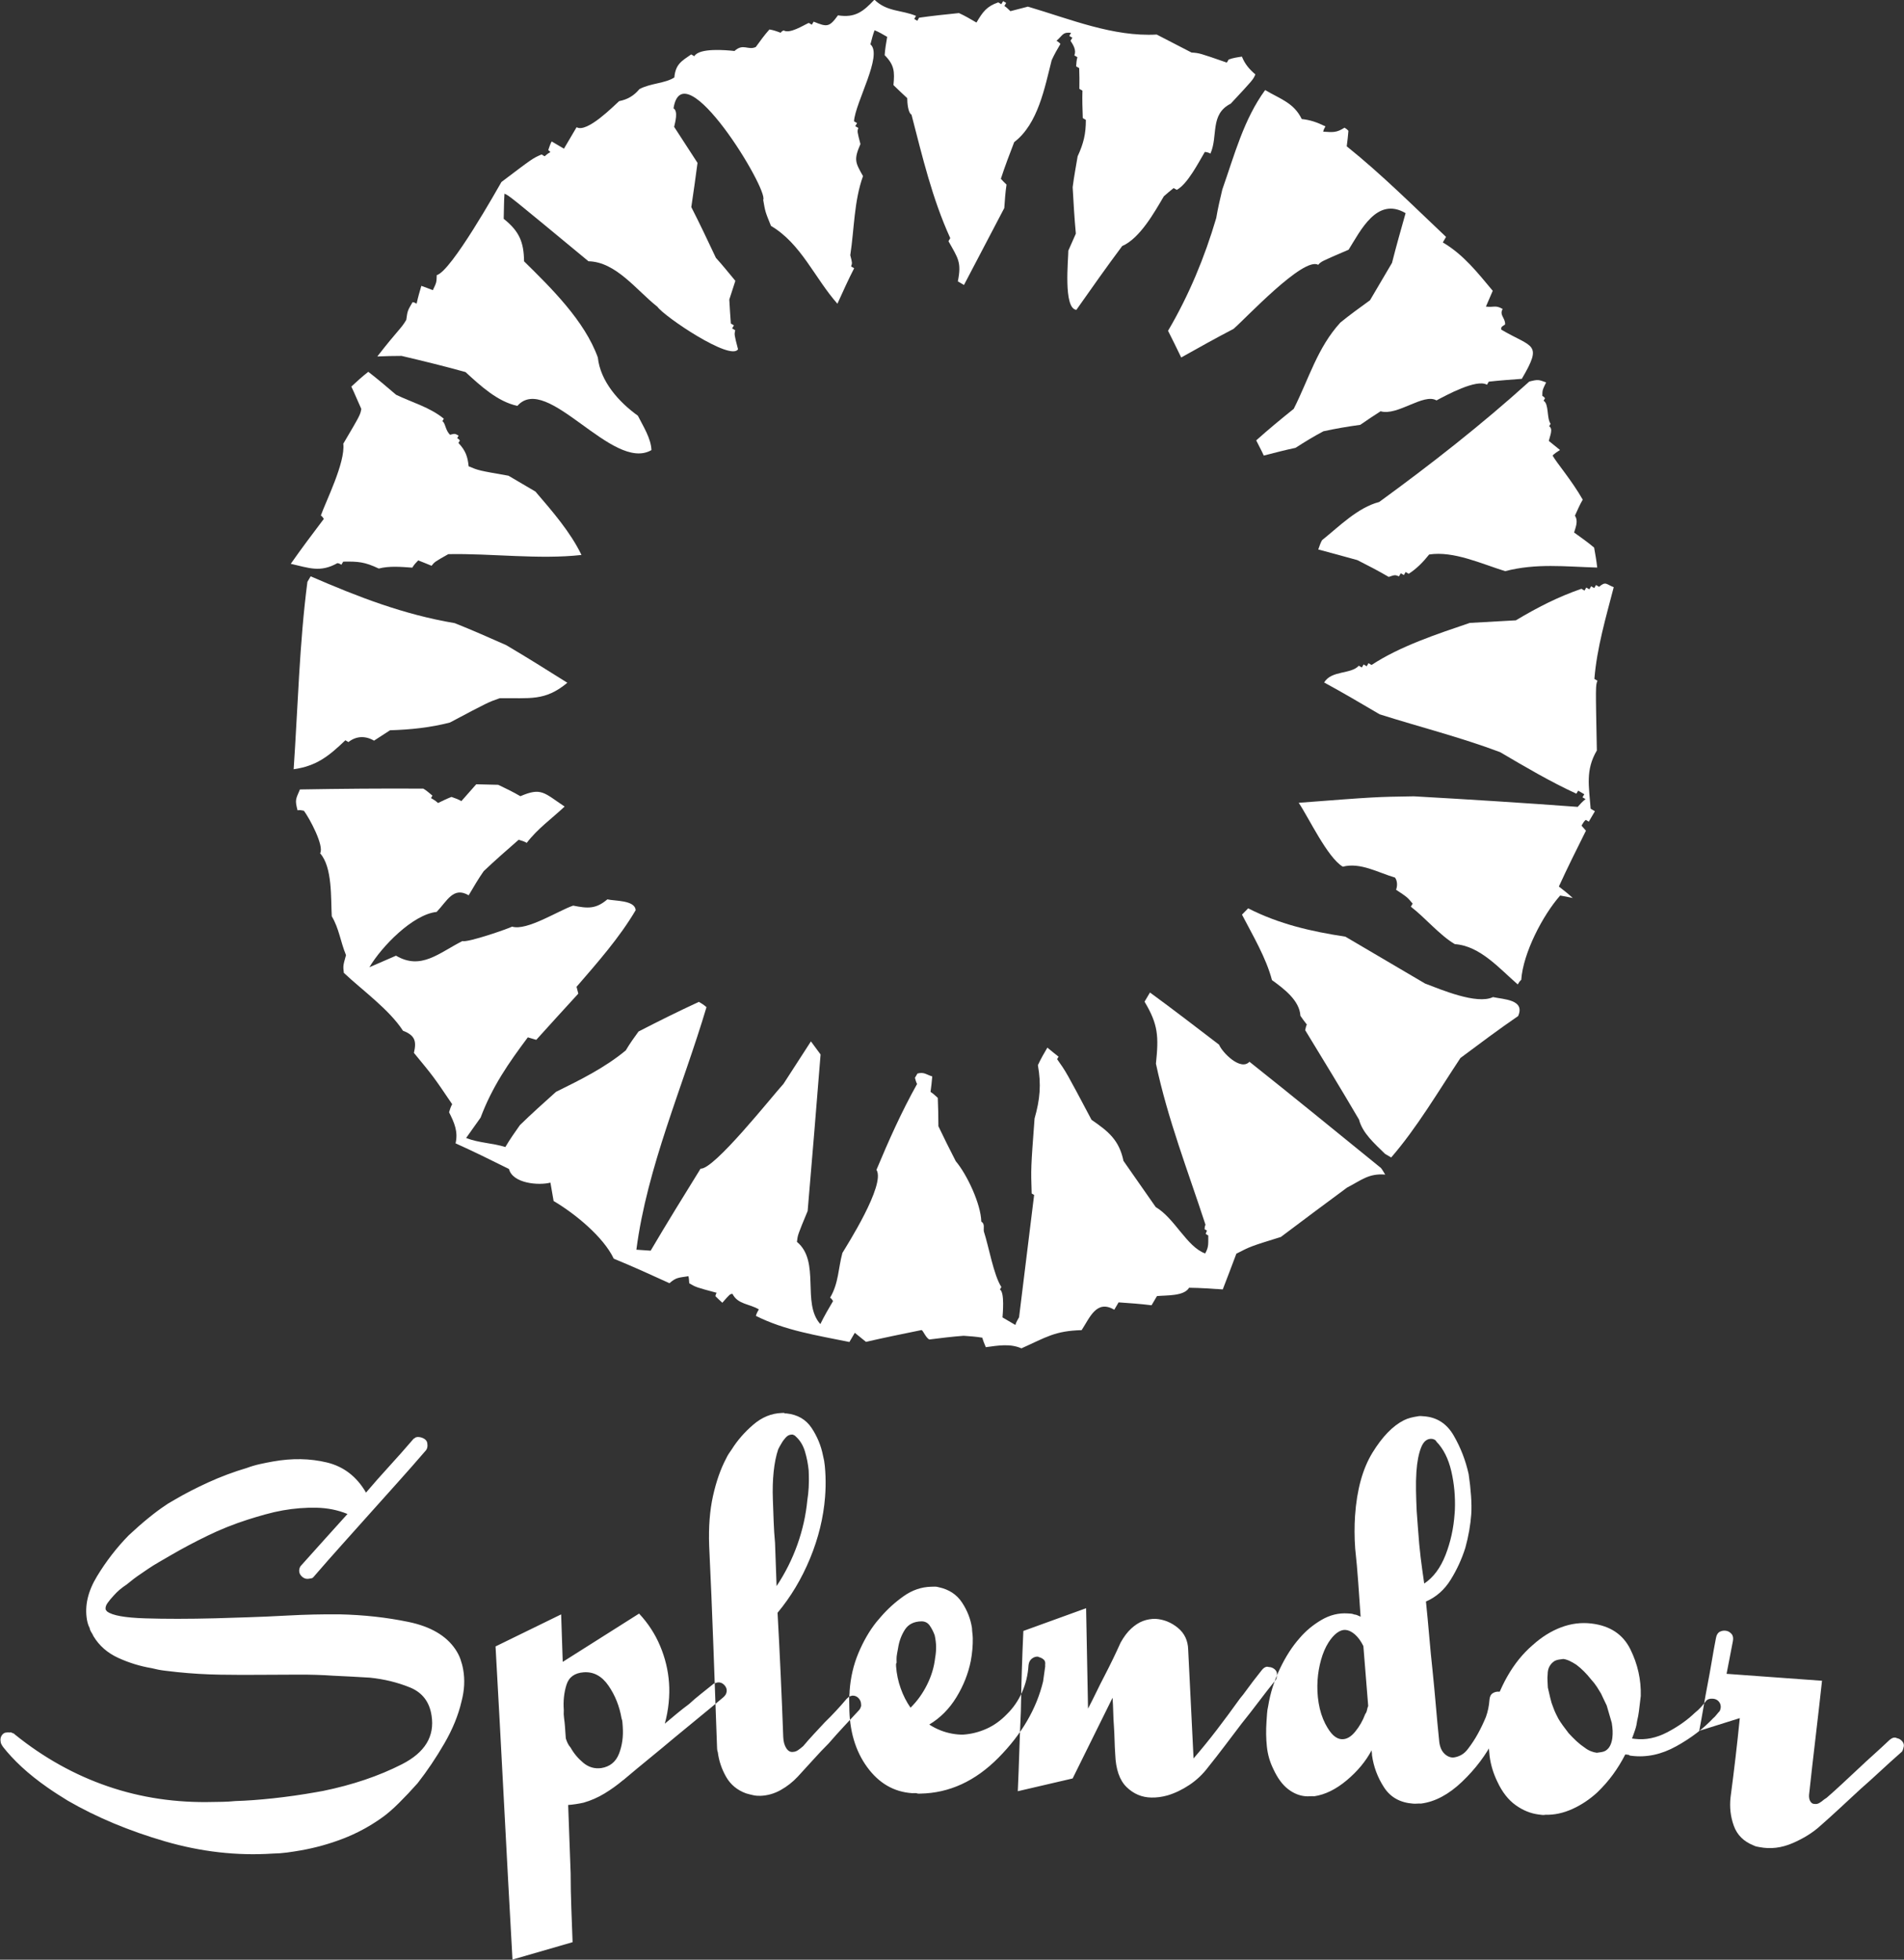
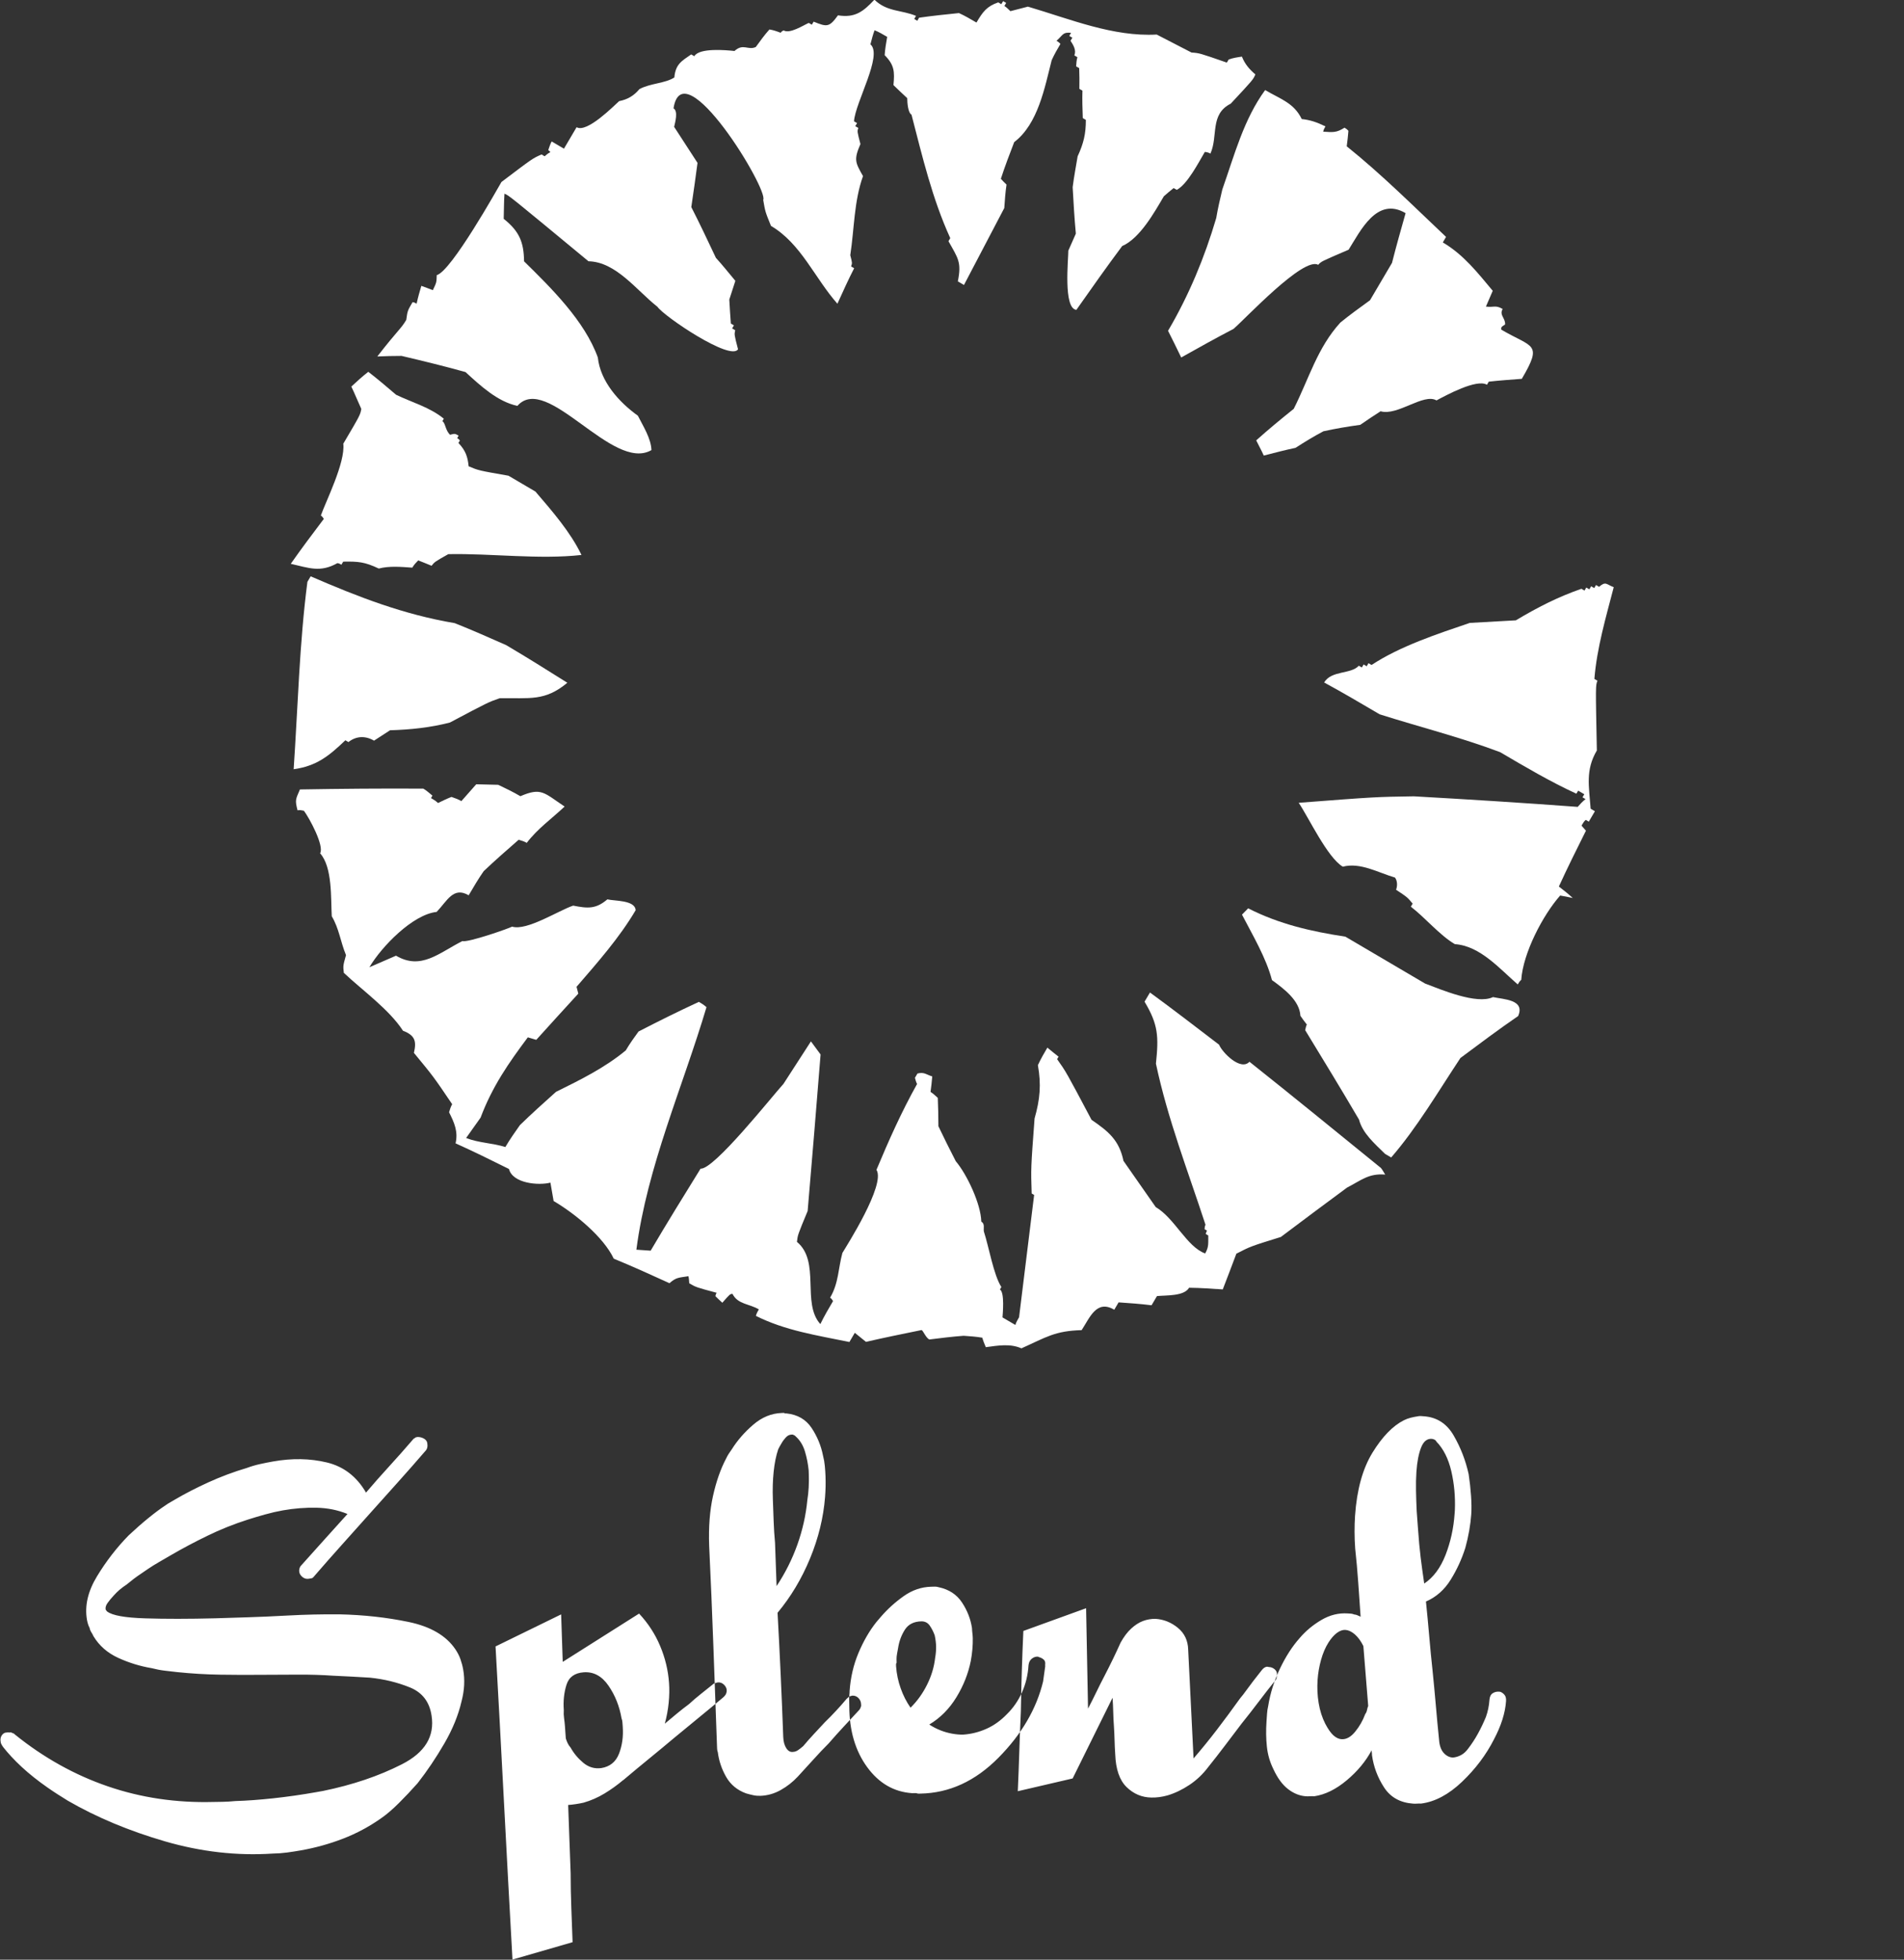
<svg xmlns="http://www.w3.org/2000/svg" width="458.5pt" height="472pt" viewBox="0 0 458.5 472" version="1.1">
  <rect x="0" y="0" width="458.5" height="472" fill="#333333" stroke="none" />
  <defs>
    <clipPath id="clip1">
-       <path d="M 358 390 L 458.5 390 L 458.5 446 L 358 446 Z M 358 390 " />
-     </clipPath>
+       </clipPath>
  </defs>
  <g id="surface1">
    <path style=" stroke:none;fill-rule:evenodd;fill:rgb(100%,100%,100%);fill-opacity:1;" d="M 147.801 303.156 C 145.316 297.922 138.484 292.309 133.316 289.27 C 133.039 287.715 132.762 286.16 132.547 284.84 C 129.734 285.57 123.473 285.066 122.562 281.551 C 118.254 279.414 113.949 277.277 109.703 275.379 C 110.352 272.578 109.426 270.445 108.141 267.898 C 108.34 267.223 108.539 266.547 108.887 265.953 C 104.426 259.355 104.426 259.355 99.676 253.586 C 100.328 250.785 99.961 249.379 97.043 248.258 C 93.711 243.117 87.27 238.531 82.797 234.312 C 82.605 232.609 82.605 232.609 83.32 230.047 C 81.938 226.652 81.68 223.719 79.891 220.68 C 79.648 216.363 80.082 208.871 77.086 205.52 C 78.129 203.746 74.516 197.051 73.18 195.273 C 72.648 195.16 72.121 195.047 71.652 195.172 C 70.984 192.59 71.219 192.527 72.227 190.141 C 82.062 189.969 92.047 189.883 101.945 189.945 C 102.684 190.379 103.336 190.965 104.137 191.629 C 104.047 191.777 103.961 191.922 103.789 192.219 C 104.379 192.566 104.969 192.914 105.473 193.41 C 106.582 192.871 107.695 192.336 108.719 191.941 C 109.543 192.227 110.367 192.516 111.105 192.949 C 112.359 191.504 113.52 190.195 114.684 188.895 C 116.449 188.938 118.211 188.98 119.973 189.023 C 121.684 189.836 123.543 190.727 125.312 191.77 C 130.375 189.586 130.973 190.926 135.965 194.262 C 132.848 197.195 129.461 199.574 126.848 203.004 C 126.258 202.656 125.582 202.461 124.902 202.258 C 122.047 204.754 119.191 207.242 116.48 209.82 C 115.203 211.652 114.074 213.57 112.859 215.637 C 109.168 213.465 107.703 216.973 105.141 219.641 C 99.418 220.246 91.906 227.949 88.953 232.965 C 91.09 232.039 93.227 231.109 95.363 230.18 C 101.414 233.738 105.695 229.504 111.34 226.664 C 112.691 227.062 122.445 223.66 123.32 223.184 C 126.855 224.27 134.566 219.27 138.023 218.121 C 141.582 218.828 143.492 218.961 146.262 216.613 C 148 217.039 152.93 216.762 153.07 219.227 C 149.16 225.867 143.84 231.879 138.836 237.676 C 138.957 238.145 139.078 238.613 139.262 239.316 C 135.945 242.93 132.539 246.688 129.137 250.449 C 128.461 250.254 127.781 250.051 127.105 249.848 C 122.457 256.059 118.543 261.699 115.73 269.184 C 114.625 270.723 113.438 272.406 112.246 274.09 C 115.312 275.297 118.688 275.297 121.691 276.27 C 122.82 274.352 124.012 272.672 125.203 270.984 C 127.996 268.258 130.941 265.617 133.887 262.977 C 139.762 260.078 145.641 257.18 150.688 252.996 C 151.645 251.371 152.746 249.836 153.762 248.445 C 158.617 245.938 163.383 243.574 168.297 241.301 C 168.887 241.648 169.477 241.996 170.129 242.578 C 164.449 261.688 155.832 281.059 153.246 300.992 C 154.391 301.07 155.535 301.148 156.684 301.23 C 160.59 294.59 164.645 288.031 168.703 281.477 C 171.906 281.77 185.852 264.145 188.676 261.039 C 190.906 257.586 193.137 254.129 195.281 250.82 C 196.055 251.871 196.828 252.922 197.602 253.973 C 196.594 266.492 195.586 279.012 194.488 291.68 C 192.102 297.43 192.102 297.43 191.91 299.105 C 197.648 303.871 192.977 313.84 197.543 318.91 C 198.523 316.906 199.566 315.133 200.609 313.363 C 200.402 313.047 200.191 312.719 199.898 312.547 C 201.98 309.004 201.832 305.539 202.859 301.77 C 203.727 300.297 213.348 285.297 211.059 281.758 C 213.992 274.742 217.074 267.812 220.836 261.09 C 220.566 260.527 220.445 260.059 220.324 259.59 C 220.586 259.148 220.758 258.852 220.934 258.559 C 222.574 258.133 223.137 258.863 224.492 259.262 C 224.414 260.406 224.25 261.699 224.082 262.996 C 224.672 263.344 225.176 263.84 225.828 264.422 C 225.906 266.652 225.984 268.883 225.977 271.262 C 227.32 274.039 228.668 276.816 230.16 279.684 C 232.859 282.863 236.211 290.004 236.305 294.227 C 237.191 294.754 236.816 295.723 236.914 296.574 C 238.121 300.262 239.266 307.098 241.141 309.988 C 241.055 310.137 240.969 310.285 240.793 310.578 C 241.973 311.273 241.461 316.535 241.41 317.301 C 242.441 317.906 243.477 318.516 244.508 319.121 C 244.711 318.445 245.055 317.855 245.402 317.266 C 246.613 307.445 247.82 297.629 249.027 287.805 C 248.73 287.629 248.586 287.547 248.438 287.461 C 248.238 281.379 248.238 281.379 249.133 269.387 C 250.445 264.797 250.766 261.211 249.934 256.547 C 250.652 254.984 251.434 253.656 252.219 252.324 C 253.016 252.996 253.961 253.754 254.91 254.504 C 254.82 254.652 254.734 254.801 254.562 255.098 C 256.73 258.16 256.73 258.16 262.852 269.715 C 266.957 272.523 269.504 274.617 270.543 279.602 C 273.133 283.309 275.719 287.016 278.305 290.723 C 282.883 293.422 285.789 300.297 290.211 301.898 C 291.164 300.277 290.922 299.34 290.965 297.574 C 290.668 297.402 290.523 297.316 290.375 297.23 C 290.402 296.848 290.574 296.551 290.66 296.402 C 290.367 296.23 290.219 296.145 290.07 296.055 C 290.098 295.676 290.121 295.297 290.297 294.996 C 286.043 281.965 281.207 269.586 278.359 256.184 C 279.039 249.629 278.926 246.781 275.617 241.258 C 276.051 240.52 276.488 239.781 276.922 239.047 C 282.477 243.105 287.949 247.32 293.566 251.617 C 294.285 253.434 298.73 258.035 300.883 255.727 C 311.441 264.121 321.914 272.672 332.531 281.301 C 332.887 281.711 333.156 282.262 333.574 282.906 C 329.605 282.559 327.801 284.277 324.379 286.039 C 319.125 289.902 313.785 293.914 308.445 297.926 C 301.148 300.191 301.148 300.191 297.727 301.953 C 296.695 304.723 295.574 307.641 294.453 310.559 C 291.781 310.379 289.105 310.191 286.344 310.156 C 285.129 312.223 280.926 311.938 278.609 312.164 C 278.172 312.898 277.738 313.637 277.305 314.379 C 274.719 314.047 272.043 313.863 269.367 313.68 C 269.023 314.27 268.676 314.863 268.328 315.453 C 264.047 312.934 262.441 317.352 260.469 320.367 C 254.008 320.539 251.906 322.09 245.969 324.754 C 243.285 323.57 240.41 324.062 237.391 324.473 C 237.059 323.68 236.73 322.891 236.547 322.188 C 235.105 321.934 233.578 321.836 232.051 321.727 C 229.348 321.926 226.562 322.273 223.773 322.621 C 222.887 322.098 222.375 320.605 221.934 320.344 C 217.418 321.266 212.902 322.184 208.535 323.191 C 207.59 322.438 206.645 321.68 205.844 321.012 C 205.41 321.754 204.977 322.488 204.543 323.227 C 196.746 321.621 189.07 320.48 182.02 316.93 C 182.219 316.254 182.48 315.809 182.738 315.367 C 180.379 313.977 177.676 314.176 176.391 311.633 C 175.777 311.672 175.777 311.672 173.945 313.77 C 173.293 313.188 172.789 312.691 172.285 312.195 C 172.312 311.812 172.484 311.52 172.57 311.371 C 167.598 310.035 167.598 310.035 165.973 309.078 C 165.938 308.465 165.902 307.848 165.781 307.379 C 163.379 307.754 162.848 307.637 161.215 309.062 C 156.672 306.984 152.281 304.996 147.801 303.156 Z M 147.801 303.156 " />
    <path style=" stroke:none;fill-rule:evenodd;fill:rgb(100%,100%,100%);fill-opacity:1;" d="M 70.715 185.277 C 71.73 170.379 72.098 154.898 74.027 140.137 C 74.289 139.691 74.547 139.254 74.809 138.809 C 86.363 143.82 97.211 148.012 109.504 150.086 C 113.691 151.754 117.789 153.562 121.887 155.379 C 126.758 158.246 131.688 161.344 136.621 164.445 C 131.168 168.984 127.547 168.047 120.32 168.172 C 117.57 169.133 117.57 169.133 108.332 174.027 C 103.641 175.242 98.77 175.754 93.926 175.887 C 92.641 176.719 91.355 177.551 90.07 178.387 C 88.004 177.172 85.773 177.246 83.906 178.73 C 83.609 178.559 83.312 178.387 83.168 178.297 C 79.059 182.238 76.141 184.496 70.715 185.277 Z M 70.715 185.277 " />
    <path style=" stroke:none;fill-rule:evenodd;fill:rgb(100%,100%,100%);fill-opacity:1;" d="M 70.023 135.797 C 72.578 132.129 75.277 128.555 77.98 124.977 C 77.77 124.656 77.562 124.336 77.266 124.16 C 78.414 120.859 83.207 111.363 82.668 106.871 C 86.75 99.934 86.75 99.934 87.004 98.492 C 86.133 96.594 85.414 94.777 84.605 93.109 C 85.918 91.895 87.23 90.68 88.688 89.551 C 90.875 91.234 93.125 93.152 95.375 95.074 C 99.238 96.949 103.535 98.09 106.879 100.848 C 106.789 100.996 106.703 101.145 106.531 101.438 C 107.27 101.871 107.227 103.637 108.379 104.715 C 109.551 104.41 109.551 104.41 110.438 104.93 C 110.352 105.078 110.266 105.227 110.09 105.52 C 110.238 105.605 110.531 105.781 110.742 106.102 C 110.656 106.254 110.566 106.398 110.395 106.691 C 112.113 108.504 112.625 109.992 112.852 112.309 C 115.238 113.316 115.238 113.316 122.445 114.578 C 124.512 115.797 126.727 117.098 128.941 118.398 C 133.062 123.215 137.336 128.105 140.027 133.664 C 129.816 134.809 118.406 133.262 107.953 133.469 C 104.68 135.32 104.68 135.32 103.922 136.266 C 102.801 135.805 101.684 135.344 100.711 134.973 C 100.215 135.477 99.719 135.98 99.285 136.719 C 96.613 136.535 93.789 136.266 91.211 136.934 C 87.789 135.316 86.262 135.215 82.648 135.273 C 82.562 135.422 82.391 135.719 82.215 136.012 C 81.922 135.84 81.625 135.664 81.242 135.637 C 77.094 137.965 74.41 136.785 70.023 135.797 Z M 70.023 135.797 " />
    <path style=" stroke:none;fill-rule:evenodd;fill:rgb(100%,100%,100%);fill-opacity:1;" d="M 333.531 277.914 C 331.012 275.438 328.113 272.938 327.262 269.656 C 323 262.379 318.648 255.254 314.301 248.121 C 314.414 247.59 314.527 247.062 314.699 246.766 C 314.137 246.035 313.57 245.309 313.152 244.664 C 312.945 240.965 309.223 238.176 306.297 236.059 C 304.898 230.672 301.59 225.145 299.082 220.289 C 299.578 219.785 300.07 219.281 300.566 218.777 C 308.059 222.59 315.77 224.348 323.977 225.598 C 330.32 229.336 336.668 233.066 343.164 236.887 C 346.906 238.297 355.633 242.035 359.52 240.152 C 362.168 240.719 367.309 240.762 365.582 244.715 C 360.91 247.926 356.301 251.371 351.688 254.816 C 346.383 262.824 341.172 271.68 335.008 278.781 C 334.414 278.434 333.973 278.172 333.531 277.914 Z M 333.531 277.914 " />
    <path style=" stroke:none;fill-rule:evenodd;fill:rgb(100%,100%,100%);fill-opacity:1;" d="M 90.859 85.859 C 95.828 79.445 96.531 79.262 97.832 77.047 C 98.137 74.844 98.137 74.844 99.352 72.777 C 99.734 72.801 100.031 72.977 100.324 73.148 C 100.664 71.559 101.062 70.211 101.461 68.852 C 102.289 69.137 103.258 69.512 104.23 69.887 C 105.125 68.027 105.125 68.027 105.172 66.266 C 108.688 65.352 119.883 45.312 120.75 43.84 C 128.277 38.133 128.277 38.133 130.414 37.203 C 130.562 37.297 130.855 37.465 131.152 37.641 C 131.559 37.281 131.969 36.926 132.523 36.656 C 132.316 36.34 132.168 36.254 132.02 36.164 C 132.309 35.34 132.508 34.66 132.855 34.07 C 133.738 34.59 134.773 35.199 135.805 35.809 C 136.848 34.035 137.891 32.266 138.848 30.641 C 141.355 32.117 147.875 25.422 149.102 24.355 C 151.125 23.961 152.645 23.062 153.98 21.465 C 156.613 20.031 160.137 20.117 162.387 18.66 C 162.68 15.461 164.113 14.715 166.449 13.105 C 166.598 13.191 166.895 13.363 167.188 13.539 C 168.402 11.473 174.812 12.062 176.871 12.281 C 178.996 10.352 180.102 12.195 182 11.324 C 183.105 9.789 184.121 8.398 185.285 7.098 C 186.195 7.234 187.02 7.523 187.992 7.895 C 188.168 7.602 188.488 7.391 188.723 7.336 C 190.199 8.199 193.41 6.117 194.758 5.516 C 194.906 5.605 195.199 5.777 195.496 5.953 C 195.668 5.656 195.844 5.363 195.93 5.215 C 199.141 6.508 199.672 6.621 201.789 3.695 C 205.969 4.363 207.922 2.73 210.57 -0.078 C 213.59 2.887 217.082 2.359 220.59 3.828 C 220.504 3.973 220.328 4.27 220.156 4.566 C 220.301 4.652 220.598 4.824 220.895 5.004 C 221.066 4.703 221.238 4.41 221.328 4.262 C 224.582 3.797 227.754 3.473 230.922 3.148 C 232.336 3.785 233.664 4.566 235.141 5.434 C 236.703 2.777 237.633 1.535 240.387 0.57 C 240.535 0.66 240.828 0.836 241.125 1.008 C 241.297 0.715 241.473 0.422 241.559 0.27 C 241.707 0.355 242 0.527 242.297 0.703 C 242.211 0.852 242.035 1.145 241.863 1.441 C 242.305 1.699 242.809 2.195 243.312 2.691 C 244.719 2.328 246.125 1.965 247.531 1.598 C 257.691 4.594 268.066 8.91 278.547 8.32 C 281.289 9.734 284.035 11.152 286.926 12.652 C 288.836 12.785 288.836 12.785 295.434 15.078 C 295.609 14.781 295.781 14.488 295.867 14.34 C 296.895 13.949 297.98 13.797 299.066 13.637 C 299.785 15.449 300.852 16.676 302.305 17.926 C 301.754 19.195 301.754 19.195 296.371 24.969 C 291.285 27.535 293.383 32.746 291.48 36.992 C 291.039 36.73 290.512 36.621 290.129 36.594 C 288.652 39.102 285.906 44.441 283.363 45.727 C 283.066 45.555 282.773 45.379 282.625 45.297 C 281.895 45.855 281.078 46.57 280.262 47.281 C 278.004 51.117 274.504 57.406 270.234 59.262 C 266.516 64.23 262.859 69.43 259.203 74.629 C 256 74.34 257.277 62.371 257.262 60.371 C 257.895 58.961 258.527 57.547 259.074 56.273 C 258.719 52.488 258.512 48.789 258.305 45.09 C 258.633 42.504 259.113 40.004 259.504 37.648 C 260.945 34.523 261.484 32.258 261.484 28.879 C 261.188 28.711 260.895 28.531 260.746 28.445 C 260.668 26.215 260.59 23.984 260.66 21.84 C 260.363 21.664 260.07 21.492 259.922 21.402 C 259.965 19.641 259.922 18.027 259.879 16.41 C 259.582 16.238 259.289 16.062 259.141 15.977 C 259.191 15.215 259.246 14.449 259.445 13.773 C 259.148 13.598 258.855 13.426 258.707 13.34 C 259.254 12.07 258.418 10.785 257.793 9.82 C 257.969 9.527 258.141 9.23 258.23 9.086 C 257.934 8.91 257.641 8.734 257.492 8.648 C 257.664 8.355 257.84 8.059 257.926 7.91 C 255.867 7.695 256.051 8.398 254.418 9.82 C 254.711 9.996 255.008 10.172 255.363 10.578 C 254.668 11.758 253.887 13.09 253.254 14.504 C 251.578 21.066 249.98 29.859 244.23 34.227 C 243.109 37.145 241.988 40.062 241.016 43.066 C 241.371 43.477 241.875 43.969 242.379 44.465 C 242.102 46.289 241.973 48.199 241.84 50.109 C 238.664 56.188 235.398 62.41 232.133 68.637 C 231.543 68.289 231.098 68.027 230.656 67.77 C 231.586 63.148 230.727 62.246 228.398 58.094 C 228.574 57.801 228.746 57.504 228.832 57.359 C 224.492 47.848 222.113 37.711 219.5 27.629 C 218.617 27.105 218.477 24.641 218.469 23.641 C 217.312 22.562 216.16 21.488 215.152 20.496 C 215.449 17.297 215.406 15.68 213.035 13.289 C 213.137 11.762 213.391 10.32 213.641 8.879 C 212.609 8.273 211.574 7.664 210.602 7.289 C 210.23 8.262 209.918 9.469 209.605 10.676 C 212.652 13.266 205.965 24.629 205.652 29.215 C 205.801 29.301 206.094 29.477 206.391 29.648 C 206.305 29.797 206.129 30.09 205.957 30.387 C 206.105 30.473 206.398 30.648 206.695 30.82 C 206.406 31.645 206.406 31.645 207.199 34.691 C 205.555 38.496 205.973 39.141 207.82 42.414 C 205.641 48.48 205.727 55.09 204.754 61.473 C 205.242 63.348 205.242 63.348 204.953 64.172 C 205.102 64.258 205.398 64.434 205.691 64.605 C 204.277 67.348 203.008 70.18 201.656 73.156 C 196.168 66.949 192.895 58.664 185.66 54.41 C 184.281 51.016 184.281 51.016 183.785 48.141 C 185.176 45.781 164.469 11.742 162.188 26.094 C 163.367 26.789 162.566 29.496 162.34 30.555 C 164.219 33.449 166.094 36.34 167.969 39.23 C 167.5 42.73 167.027 46.23 166.473 49.879 C 168.504 53.852 170.449 57.977 172.395 62.102 C 173.965 63.82 175.449 65.688 177.082 67.641 C 176.598 69.145 176.109 70.648 175.621 72.148 C 175.727 73.996 175.832 75.848 175.996 77.93 C 176.145 78.02 176.438 78.191 176.734 78.367 C 176.648 78.512 176.473 78.809 176.301 79.105 C 176.445 79.191 176.742 79.363 177.039 79.539 C 176.812 80.598 176.812 80.598 177.723 84.113 C 175.984 87.066 159.914 76.219 158.309 73.883 C 153.281 69.934 148.375 63.074 141.707 62.926 C 122.598 47.109 122.598 47.109 121.48 46.652 C 121.348 48.562 121.363 50.559 121.297 52.703 C 125.082 55.727 126.133 58.328 126.199 62.941 C 132.746 69.379 140.805 77.297 143.965 86.109 C 144.57 91.836 148.992 96.812 153.602 100.121 C 154.887 102.672 156.762 105.559 156.875 108.406 C 147.52 113.836 131.746 89.648 124.59 97.758 C 119.824 96.742 115.711 92.93 112.098 89.613 C 106.973 88.188 101.766 86.91 96.703 85.723 C 94.707 85.738 92.707 85.758 90.859 85.859 Z M 90.859 85.859 " />
    <path style=" stroke:none;fill-rule:evenodd;fill:rgb(100%,100%,100%);fill-opacity:1;" d="M 365.488 237.105 C 361.137 233.355 356.449 227.812 350.336 227.398 C 346.645 225.227 343.172 220.996 339.742 218.383 C 339.918 218.09 340.09 217.797 340.18 217.645 C 338.902 216.098 338.902 216.098 336.184 214.301 C 336.559 213.328 336.488 212.098 335.922 211.367 C 331.859 210.172 327.578 207.648 323.359 208.742 C 319.668 206.574 315.18 196.977 312.742 193.355 C 331.262 191.934 331.262 191.934 340.484 191.797 C 353.559 192.535 366.785 193.363 379.922 194.34 C 380.504 193.684 381.086 193.031 381.816 192.469 C 381.52 192.297 381.223 192.121 381.078 192.035 C 381.25 191.738 381.426 191.445 381.512 191.297 C 380.922 190.949 380.477 190.688 380.035 190.43 C 379.949 190.574 379.773 190.871 379.602 191.164 C 373.348 188.281 367.297 184.723 361.246 181.16 C 351.816 177.602 341.777 175.074 332.238 172.047 C 327.809 169.438 323.379 166.836 318.867 164.379 C 320.602 161.422 325.371 162.438 327.203 160.34 C 327.348 160.422 327.645 160.598 327.941 160.77 C 328.113 160.477 328.289 160.18 328.375 160.031 C 328.523 160.121 328.816 160.297 329.113 160.469 C 329.285 160.172 329.461 159.879 329.547 159.73 C 329.695 159.816 329.988 159.988 330.285 160.164 C 337.117 155.641 346.227 152.652 353.93 150.031 C 357.629 149.824 361.328 149.617 365.027 149.41 C 370.227 146.309 375.082 143.801 380.82 141.812 C 380.969 141.898 381.262 142.074 381.559 142.246 C 381.73 141.949 381.906 141.656 381.992 141.508 C 382.141 141.594 382.434 141.77 382.73 141.941 C 382.906 141.648 383.078 141.352 383.164 141.203 C 383.312 141.297 383.609 141.465 383.902 141.641 C 384.078 141.344 384.25 141.047 384.336 140.902 C 384.484 140.988 384.781 141.16 385.074 141.34 C 386.707 139.91 386.805 140.762 388.602 141.422 C 386.723 148.664 384.527 156.113 383.945 163.52 C 384.094 163.605 384.387 163.781 384.684 163.953 C 384.223 165.074 384.223 165.074 384.535 180.754 C 381.754 185.48 382.641 189.379 383.039 194.777 C 383.332 194.953 383.629 195.129 384.07 195.387 C 383.637 196.129 383.117 197.008 382.594 197.895 C 382.301 197.723 382.004 197.547 381.859 197.465 C 381.449 197.816 381.188 198.262 380.84 198.852 C 381.199 199.258 381.555 199.672 381.91 200.074 C 379.688 204.527 377.465 208.984 375.387 213.523 C 376.48 214.367 377.574 215.211 378.73 216.285 C 377.672 216.059 376.613 215.836 375.699 215.695 C 371.539 220.402 366.773 229.516 366.328 236.012 C 366.008 236.219 365.746 236.664 365.488 237.105 Z M 365.488 237.105 " />
-     <path style=" stroke:none;fill-rule:evenodd;fill:rgb(100%,100%,100%);fill-opacity:1;" d="M 317.445 132.344 C 317.73 131.516 318.02 130.691 318.363 130.102 C 322.508 126.777 326.961 122.246 332.121 120.906 C 344.641 111.785 356.809 102.254 368.262 91.902 C 370.371 91.355 370.52 91.441 372.316 92.102 C 371.422 93.965 371.422 93.965 371.402 95.34 C 371.551 95.426 371.848 95.602 372.055 95.922 C 371.969 96.07 371.883 96.219 371.707 96.512 C 373.035 97.297 372.418 100.711 373.398 102.078 C 373.312 102.227 373.227 102.379 373.051 102.672 C 374.086 103.277 373.191 105.133 372.965 106.195 C 373.766 106.863 374.711 107.617 375.656 108.379 C 375.016 108.789 374.371 109.211 373.875 109.715 C 374.832 111.465 378.391 115.547 381.137 120.34 C 380.441 121.52 379.895 122.789 379.258 124.203 C 380.094 125.488 379.457 126.902 379.059 128.258 C 380.598 129.359 382.281 130.551 383.879 131.887 C 384.156 133.441 384.434 134.996 384.625 136.699 C 376.809 136.473 369.957 135.621 362.457 137.566 C 356.742 135.797 350.051 132.648 344.152 133.551 C 342.641 135.445 341.156 136.953 339.23 138.203 C 338.934 138.031 338.641 137.859 338.492 137.77 C 338.406 137.922 338.23 138.215 338.059 138.508 C 337.762 138.34 337.469 138.16 337.32 138.074 C 337.234 138.223 337.059 138.516 336.887 138.812 C 335.914 138.438 335.914 138.438 334.418 138.953 C 331.91 137.477 329.312 136.145 326.867 134.906 C 323.625 133.992 320.535 133.172 317.445 132.344 Z M 317.445 132.344 " />
    <path style=" stroke:none;fill-rule:evenodd;fill:rgb(100%,100%,100%);fill-opacity:1;" d="M 304.328 109.723 C 303.727 108.379 303.043 107.18 302.504 106.066 C 305.449 103.426 308.539 100.879 311.543 98.469 C 315.184 91.273 317.23 83.734 322.789 77.672 C 325.062 75.824 327.488 74.07 329.91 72.316 C 331.734 69.219 333.469 66.266 335.207 63.316 C 336.258 59.164 337.371 55.254 338.48 51.336 C 331.543 47.254 327.594 55.656 324.754 60.145 C 318.109 62.992 318.109 62.992 317.441 63.789 C 313.898 61.711 299.812 76.867 297.043 79.215 C 292.746 81.449 288.594 83.777 284.445 86.102 C 283.367 83.879 282.293 81.656 281.277 79.672 C 286.312 71.109 290.082 62.004 292.879 52.52 C 293.27 50.164 293.809 47.898 294.348 45.633 C 297.301 37.238 299.488 28.789 304.656 21.695 C 308.344 23.867 311.586 24.777 313.469 28.672 C 315.527 28.887 317.176 29.461 319.18 30.441 C 319.008 30.734 318.746 31.176 318.633 31.711 C 320.926 31.863 321.84 32.004 323.766 30.754 C 324.062 30.926 324.355 31.102 324.711 31.508 C 324.633 32.652 324.469 33.949 324.305 35.242 C 332.672 41.953 340.434 49.699 348.223 57.062 C 347.965 57.508 347.703 57.949 347.441 58.391 C 352.461 61.344 355.848 65.723 359.465 70.039 C 358.918 71.305 358.371 72.574 357.824 73.84 C 359.648 74.117 360.082 73.379 361.855 74.422 C 360.984 75.898 362.547 76.617 362.445 78.148 C 361.48 78.773 361.48 78.773 361.516 79.391 C 369.043 83.816 371.586 82.531 366.465 91.242 C 363.762 91.441 361.062 91.641 358.508 91.926 C 358.422 92.074 358.25 92.371 358.074 92.664 C 355.566 91.188 348.23 95.215 345.918 96.441 C 342.82 94.617 336.523 100.254 332.461 99.055 C 330.855 100.094 329.246 101.137 327.555 102.328 C 324.531 102.734 321.66 103.23 318.699 103.871 C 316.387 105.094 314.227 106.406 311.977 107.863 C 309.484 108.387 306.906 109.055 304.328 109.723 Z M 304.328 109.723 " />
    <path style=" stroke:none;fill-rule:evenodd;fill:rgb(100%,100%,100%);fill-opacity:1;" d="M 102.352 349.566 C 100.184 352.086 97.988 354.578 95.766 357.055 C 93.539 359.531 91.297 362.035 89.035 364.566 C 86.773 367.098 84.531 369.602 82.309 372.086 C 80.086 374.559 77.891 377.055 75.723 379.57 C 75.645 379.68 75.543 379.797 75.422 379.914 C 75.297 380.031 75.188 380.102 75.094 380.117 C 75 380.137 74.883 380.156 74.742 380.18 C 74.602 380.211 74.484 380.227 74.387 380.242 C 73.824 380.344 73.32 380.215 72.867 379.859 C 72.418 379.504 72.148 379.09 72.066 378.621 C 72.016 378.34 72.035 378.047 72.129 377.738 C 72.219 377.434 72.387 377.16 72.637 376.922 C 74.496 374.848 76.355 372.773 78.215 370.703 C 80.074 368.629 81.895 366.609 83.676 364.648 C 81.375 363.699 78.891 363.199 76.219 363.141 C 73.543 363.086 70.848 363.297 68.121 363.777 C 66.715 364.027 65.297 364.352 63.867 364.754 C 62.434 365.152 61.031 365.57 59.656 366.008 C 56.27 367.094 53.012 368.398 49.895 369.922 C 46.773 371.441 43.898 372.973 41.266 374.504 C 40.301 375.062 39.332 375.621 38.367 376.184 C 37.402 376.742 36.527 377.281 35.75 377.809 C 35.582 377.938 34.953 378.359 33.871 379.09 C 32.789 379.812 31.66 380.668 30.477 381.652 C 29.871 382.047 29.312 382.465 28.809 382.891 C 28.305 383.32 27.852 383.766 27.449 384.223 C 26.797 384.918 26.277 385.543 25.895 386.098 C 25.504 386.648 25.355 387.16 25.438 387.629 C 25.453 387.723 25.492 387.789 25.547 387.832 C 25.602 387.867 25.629 387.887 25.629 387.887 C 25.648 387.98 25.684 388.047 25.738 388.09 C 25.793 388.129 25.82 388.145 25.82 388.145 C 27.055 389.09 30.105 389.633 34.973 389.785 C 39.844 389.938 45.457 389.934 51.82 389.773 C 53.168 389.727 54.492 389.684 55.793 389.648 C 57.098 389.609 58.422 389.566 59.766 389.523 C 62.367 389.445 65.637 389.305 69.566 389.09 C 73.5 388.879 77.551 388.785 81.723 388.816 C 87.555 388.945 93.113 389.555 98.391 390.652 C 103.672 391.754 107.422 393.938 109.652 397.223 C 110.18 398.004 110.59 398.801 110.879 399.617 C 111.168 400.438 111.391 401.273 111.539 402.117 C 111.758 403.34 111.832 404.586 111.77 405.852 C 111.703 407.129 111.496 408.418 111.152 409.738 C 110.387 413.07 109.004 416.465 107.004 419.918 C 105 423.371 102.855 426.562 100.566 429.488 C 99.035 431.215 97.527 432.812 96.043 434.285 C 94.562 435.758 93.176 436.953 91.887 437.855 C 88.961 439.926 85.867 441.59 82.602 442.848 C 79.34 444.105 75.973 445.043 72.5 445.66 C 71.371 445.859 70.242 446.035 69.105 446.188 C 67.969 446.34 66.824 446.422 65.664 446.438 C 57.047 447.004 48.398 446.016 39.719 443.492 C 31.035 440.965 23.242 437.703 16.332 433.703 C 15.469 433.176 14.621 432.648 13.801 432.113 C 12.98 431.586 12.184 431.047 11.41 430.508 C 9.086 428.883 7.027 427.242 5.23 425.578 C 3.434 423.91 1.906 422.266 0.652 420.648 C 0.637 420.555 0.602 420.488 0.543 420.457 C 0.488 420.414 0.453 420.348 0.434 420.254 C 0.309 420.086 0.234 419.926 0.207 419.785 C 0.184 419.645 0.164 419.527 0.145 419.434 C 0.047 418.867 0.148 418.367 0.457 417.926 C 0.77 417.484 1.164 417.266 1.652 417.277 C 1.84 417.242 2.008 417.238 2.156 417.262 C 2.305 417.281 2.473 417.277 2.66 417.242 C 2.773 417.32 2.93 417.391 3.137 417.453 C 3.34 417.512 3.504 417.629 3.633 417.797 C 10.527 423.352 17.969 427.504 25.961 430.246 C 33.957 432.992 42.434 434.246 51.398 434.008 C 51.98 434.004 52.727 433.992 53.645 433.973 C 54.562 433.957 55.59 433.895 56.734 433.785 C 59.336 433.715 62.348 433.492 65.77 433.129 C 69.191 432.762 72.684 432.262 76.254 431.629 C 76.535 431.582 76.793 431.531 77.027 431.488 C 77.262 431.453 77.52 431.402 77.801 431.352 C 84.902 429.898 91.23 427.758 96.781 424.93 C 102.332 422.105 104.711 418.195 103.922 413.207 C 103.43 409.898 101.699 407.641 98.723 406.426 C 95.746 405.215 92.531 404.426 89.078 404.07 C 87.512 403.965 85.973 403.879 84.457 403.805 C 82.945 403.734 81.551 403.664 80.281 403.602 C 77.535 403.41 74.762 403.328 71.953 403.34 C 69.148 403.352 66.34 403.363 63.535 403.379 C 60.055 403.418 56.566 403.406 53.07 403.352 C 49.574 403.293 46.102 403.09 42.648 402.73 C 41.66 402.617 40.672 402.504 39.68 402.387 C 38.691 402.273 37.641 402.07 36.523 401.785 C 33.727 401.312 31.039 400.484 28.453 399.297 C 25.871 398.109 23.895 396.379 22.52 394.105 C 22.359 393.746 22.18 393.414 21.98 393.109 C 21.781 392.809 21.648 392.469 21.582 392.094 C 21.438 391.832 21.312 391.535 21.207 391.215 C 21.102 390.895 21.016 390.547 20.949 390.172 C 20.352 386.789 21.156 383.281 23.367 379.645 C 25.578 376.008 28.117 372.723 30.984 369.797 C 32.648 368.238 34.238 366.844 35.762 365.605 C 37.285 364.363 38.656 363.348 39.871 362.551 C 40.211 362.297 40.582 362.062 40.977 361.844 C 41.375 361.629 41.793 361.387 42.23 361.117 C 44.598 359.727 47.258 358.355 50.215 357.008 C 53.172 355.66 56.258 354.508 59.477 353.547 C 60.477 353.176 61.512 352.871 62.586 352.633 C 63.656 352.395 64.707 352.184 65.738 352.004 C 70.34 351.184 74.664 351.262 78.711 352.238 C 82.758 353.215 85.898 355.633 88.137 359.496 C 89.98 357.336 91.855 355.203 93.758 353.129 C 95.664 351.047 97.5 348.973 99.266 346.914 C 99.344 346.805 99.441 346.691 99.566 346.57 C 99.691 346.453 99.801 346.387 99.895 346.367 C 99.973 346.258 100.082 346.191 100.223 346.164 C 100.363 346.141 100.48 346.121 100.574 346.102 C 101.152 346.098 101.688 346.242 102.176 346.547 C 102.668 346.844 102.914 347.285 102.922 347.863 C 102.973 348.148 102.949 348.441 102.859 348.754 C 102.77 349.055 102.598 349.328 102.352 349.566 Z M 174.121 408.848 C 172.141 410.52 170.152 412.168 168.164 413.789 C 166.18 415.414 164.234 417.008 162.34 418.582 C 160.355 420.254 158.371 421.895 156.383 423.52 C 154.395 425.141 152.41 426.789 150.426 428.465 C 150.336 428.562 150.246 428.641 150.156 428.695 C 150.062 428.754 150.016 428.777 150.016 428.777 C 148.664 429.922 147.188 430.984 145.586 431.961 C 143.98 432.934 142.289 433.676 140.508 434.184 C 139.848 434.332 139.211 434.441 138.598 434.535 C 137.984 434.629 137.391 434.691 136.82 434.734 C 136.922 437.504 137.02 440.238 137.117 442.961 C 137.215 445.676 137.316 448.418 137.418 451.18 C 137.422 453.957 137.477 456.723 137.578 459.484 C 137.68 462.25 137.781 465.016 137.883 467.781 L 123.41 471.965 C 122.699 459.301 122.02 446.711 121.367 434.184 C 120.715 421.66 120.035 409.113 119.332 396.547 L 135.129 388.828 L 135.512 400.27 L 153.898 388.637 C 156.074 390.969 157.766 393.57 158.973 396.453 C 160.18 399.328 160.895 402.285 161.109 405.332 C 161.219 406.852 161.188 408.461 161.023 410.141 C 160.855 411.828 160.543 413.496 160.09 415.152 C 161.082 414.316 162.051 413.508 163 412.723 C 163.945 411.938 164.918 411.176 165.918 410.438 C 166.816 409.605 167.762 408.801 168.758 408.012 C 169.754 407.227 170.703 406.465 171.605 405.73 C 171.695 405.629 171.762 405.578 171.812 405.578 C 171.855 405.57 171.926 405.516 172.016 405.414 C 172.203 405.402 172.371 405.367 172.508 405.309 C 172.648 405.254 172.766 405.219 172.859 405.215 C 173.43 405.168 173.922 405.352 174.332 405.754 C 174.742 406.152 174.965 406.59 175 407.066 C 175.02 407.352 174.969 407.641 174.848 407.938 C 174.723 408.234 174.48 408.535 174.121 408.848 Z M 144.789 425.848 C 146.871 425.512 148.293 424.359 149.062 422.391 C 149.828 420.422 150.129 418.254 149.961 415.879 C 149.934 415.492 149.906 415.137 149.883 414.805 C 149.859 414.473 149.789 414.164 149.676 413.887 C 149.18 410.965 148.133 408.336 146.535 406.008 C 144.934 403.684 142.945 402.609 140.566 402.777 C 138.379 402.934 136.992 403.941 136.41 405.797 C 135.824 407.656 135.609 409.68 135.766 411.867 C 135.719 412.539 135.742 413.207 135.836 413.867 C 135.93 414.531 136.004 415.195 136.051 415.863 C 136.09 416.43 136.129 416.957 136.16 417.43 C 136.195 417.906 136.227 418.336 136.254 418.715 C 136.375 419.09 136.52 419.465 136.691 419.836 C 136.859 420.203 137.102 420.566 137.414 420.926 C 138.18 422.305 139.199 423.523 140.469 424.582 C 141.738 425.637 143.18 426.059 144.789 425.848 Z M 206.84 411.922 C 205.648 413.211 204.43 414.516 203.191 415.848 C 201.949 417.18 200.734 418.535 199.543 419.914 C 198.254 421.203 197.012 422.512 195.82 423.844 C 194.629 425.172 193.391 426.531 192.105 427.914 C 190.91 429.195 189.543 430.27 188 431.137 C 186.457 432.004 184.828 432.469 183.113 432.531 C 182.539 432.551 181.965 432.504 181.391 432.379 C 180.812 432.258 180.234 432.109 179.656 431.941 C 177.527 431.16 175.93 429.836 174.859 427.965 C 173.793 426.094 173.121 424.113 172.855 422.023 C 172.75 421.742 172.691 421.461 172.684 421.172 C 172.672 420.887 172.66 420.602 172.652 420.316 C 172.363 412.312 172.074 404.305 171.781 396.301 C 171.492 388.297 171.156 380.297 170.773 372.297 C 170.609 367.816 170.918 363.82 171.695 360.309 C 172.477 356.801 173.535 353.777 174.875 351.254 C 175.055 350.863 175.254 350.496 175.48 350.156 C 175.707 349.812 175.957 349.445 176.23 349.055 C 177.582 346.906 179.301 344.934 181.383 343.145 C 183.461 341.352 185.742 340.41 188.223 340.32 C 188.316 340.316 188.41 340.312 188.508 340.309 C 188.602 340.305 188.695 340.301 188.793 340.297 C 188.891 340.391 188.988 340.434 189.086 340.43 C 189.18 340.426 189.273 340.426 189.367 340.422 C 192.051 340.703 194.07 341.871 195.438 343.922 C 196.797 345.973 197.711 348.18 198.18 350.551 C 198.402 351.398 198.551 352.254 198.629 353.109 C 198.711 353.965 198.762 354.773 198.789 355.535 C 198.82 356.395 198.828 357.23 198.809 358.039 C 198.789 358.852 198.75 359.688 198.684 360.551 C 198.293 365.523 197.086 370.461 195.07 375.348 C 193.051 380.242 190.441 384.605 187.242 388.441 C 187.516 393.395 187.77 398.371 187.996 403.371 C 188.227 408.379 188.43 413.352 188.609 418.305 C 188.648 419.453 188.898 420.371 189.352 421.07 C 189.809 421.77 190.367 422.059 191.031 421.941 C 191.41 421.926 191.789 421.793 192.16 421.539 C 192.531 421.289 192.949 420.965 193.414 420.562 C 194.234 419.586 195.086 418.621 195.957 417.684 C 196.828 416.746 197.727 415.781 198.645 414.793 C 199.566 413.902 200.461 412.988 201.332 412.047 C 202.207 411.109 203.055 410.148 203.879 409.164 C 203.969 409.066 204.086 408.969 204.227 408.867 C 204.363 408.766 204.48 408.668 204.57 408.566 C 204.668 408.566 204.785 408.535 204.926 408.484 C 205.07 408.43 205.188 408.402 205.281 408.398 C 205.852 408.379 206.336 408.578 206.734 408.992 C 207.133 409.406 207.34 409.898 207.359 410.473 C 207.363 410.566 207.367 410.684 207.371 410.832 C 207.379 410.973 207.336 411.094 207.242 411.191 C 207.246 411.285 207.203 411.406 207.113 411.555 C 207.023 411.703 206.934 411.828 206.84 411.922 Z M 194.418 361.277 C 194.574 360.316 194.68 359.312 194.738 358.262 C 194.797 357.211 194.805 356.16 194.766 355.109 C 194.758 354.922 194.754 354.754 194.75 354.609 C 194.742 354.465 194.738 354.301 194.73 354.109 C 194.578 352.59 194.289 351.098 193.852 349.633 C 193.418 348.172 192.707 346.977 191.719 346.062 C 191.621 345.969 191.523 345.879 191.422 345.785 C 191.324 345.691 191.23 345.648 191.133 345.652 C 191.035 345.562 190.938 345.516 190.84 345.52 C 190.746 345.523 190.652 345.527 190.555 345.531 C 190.078 345.551 189.633 345.777 189.223 346.223 C 188.809 346.672 188.469 347.133 188.199 347.621 C 188.02 347.91 187.859 348.18 187.727 348.426 C 187.59 348.672 187.48 348.887 187.395 349.078 C 186.875 350.629 186.512 352.43 186.301 354.488 C 186.086 356.547 186.027 358.766 186.113 361.148 C 186.172 362.863 186.238 364.602 186.301 366.367 C 186.363 368.129 186.473 369.867 186.633 371.578 C 186.695 373.293 186.758 375.031 186.82 376.793 C 186.883 378.559 186.949 380.297 187.008 382.012 C 189.09 378.883 190.758 375.555 192.016 372.027 C 193.27 368.504 194.07 364.914 194.418 361.277 Z M 251.691 401.395 C 251.605 401.969 251.523 402.566 251.438 403.188 C 251.355 403.809 251.27 404.406 251.188 404.98 C 249.594 411.59 246.012 417.715 240.441 423.348 C 234.875 428.984 228.609 431.867 221.652 431.996 C 221.555 432.004 221.41 432.004 221.223 432.004 C 221.031 432.008 220.84 431.965 220.645 431.879 C 220.551 431.879 220.41 431.879 220.219 431.883 C 220.027 431.887 219.836 431.891 219.645 431.891 C 215.25 431.594 211.637 429.492 208.801 425.59 C 205.961 421.684 204.535 416.82 204.52 411.004 C 204.516 410.719 204.512 410.406 204.504 410.078 C 204.496 409.742 204.492 409.43 204.484 409.145 C 204.48 408.859 204.5 408.547 204.539 408.215 C 204.582 407.879 204.598 407.57 204.594 407.281 C 204.82 404.035 205.523 400.992 206.711 398.16 C 207.898 395.328 209.328 392.84 211.008 390.715 C 211.195 390.516 211.383 390.301 211.566 390.059 C 211.754 389.816 211.941 389.598 212.129 389.402 C 213.715 387.562 215.543 385.906 217.613 384.438 C 219.684 382.969 221.91 382.215 224.293 382.168 C 224.578 382.16 224.867 382.156 225.152 382.148 C 225.438 382.145 225.727 382.188 226.012 382.277 C 228.504 382.801 230.387 384.031 231.66 385.965 C 232.938 387.895 233.738 389.957 234.066 392.141 C 234.074 392.52 234.105 392.926 234.16 393.355 C 234.215 393.781 234.246 394.188 234.254 394.566 C 234.27 395.426 234.238 396.309 234.16 397.215 C 234.082 398.129 233.957 399.055 233.781 400.012 C 233.172 403.082 232.012 406.008 230.301 408.805 C 228.586 411.602 226.414 413.789 223.77 415.363 C 224.641 415.922 225.531 416.379 226.445 416.746 C 227.355 417.109 228.289 417.379 229.246 417.551 C 229.727 417.637 230.18 417.703 230.609 417.738 C 231.039 417.781 231.492 417.793 231.969 417.785 C 233.875 417.656 235.727 417.191 237.523 416.395 C 239.32 415.598 240.969 414.422 242.465 412.867 C 243.961 411.41 245.172 409.672 246.086 407.652 C 247 405.629 247.531 403.43 247.68 401.039 C 247.762 400.371 248.016 399.867 248.438 399.523 C 248.859 399.184 249.309 399.008 249.785 399.004 C 249.883 398.996 249.977 399.02 250.074 399.062 C 250.172 399.109 250.219 399.133 250.219 399.133 C 250.602 399.223 250.961 399.406 251.301 399.684 C 251.641 399.965 251.77 400.391 251.684 400.965 C 251.684 401.062 251.688 401.133 251.688 401.18 C 251.688 401.227 251.691 401.301 251.691 401.395 Z M 225.418 396.453 C 225.414 396.164 225.383 395.781 225.328 395.305 C 225.27 394.836 225.191 394.355 225.086 393.879 C 224.785 393.027 224.387 392.254 223.898 391.543 C 223.406 390.84 222.734 390.492 221.875 390.508 C 220.062 390.543 218.742 391.215 217.906 392.512 C 217.074 393.816 216.527 395.281 216.273 396.906 C 216.188 397.387 216.102 397.863 216.012 398.34 C 215.926 398.82 215.887 399.254 215.895 399.633 C 215.898 399.727 215.898 399.848 215.902 399.988 C 215.906 400.133 215.91 400.301 215.91 400.488 C 215.816 400.59 215.773 400.711 215.773 400.852 C 215.777 400.992 215.781 401.16 215.785 401.352 C 215.914 403.16 216.281 404.918 216.887 406.621 C 217.488 408.332 218.281 409.887 219.262 411.301 C 220.855 409.742 222.18 407.906 223.234 405.789 C 224.293 403.672 224.941 401.512 225.188 399.316 C 225.273 398.84 225.336 398.359 225.375 397.879 C 225.414 397.402 225.43 396.926 225.422 396.453 Z M 307.031 404.82 C 305.672 406.512 304.332 408.23 303.016 409.977 C 301.699 411.719 300.359 413.438 298.996 415.129 C 297.633 416.922 296.293 418.688 294.98 420.43 C 293.664 422.172 292.324 423.891 290.961 425.59 C 289.695 427.281 288.191 428.715 286.457 429.879 C 284.723 431.039 282.945 431.895 281.121 432.438 C 280.453 432.617 279.809 432.754 279.184 432.836 C 278.566 432.918 277.922 432.961 277.254 432.945 C 274.965 432.91 272.977 432.066 271.285 430.418 C 269.598 428.77 268.684 426.129 268.555 422.504 C 268.477 421.359 268.422 420.215 268.395 419.07 C 268.363 417.926 268.312 416.777 268.234 415.633 C 268.156 414.586 268.102 413.488 268.074 412.34 C 268.047 411.195 267.992 410.051 267.914 408.906 L 258.301 428.348 L 245.094 431.422 C 245.238 428.184 245.363 424.965 245.461 421.773 C 245.562 418.582 245.684 415.363 245.836 412.129 C 245.887 408.883 245.961 405.664 246.062 402.473 C 246.16 399.277 246.285 396.062 246.434 392.82 L 261.543 387.344 L 262.008 411.527 C 262.695 410.207 263.363 408.879 264.004 407.555 C 264.645 406.23 265.309 404.906 266 403.586 C 266.688 402.258 267.352 400.934 267.996 399.609 C 268.637 398.285 269.254 396.961 269.848 395.633 C 270.633 394.215 271.484 393.09 272.406 392.242 C 273.324 391.398 274.266 390.793 275.223 390.43 C 275.703 390.246 276.207 390.109 276.73 390.023 C 277.258 389.934 277.762 389.895 278.234 389.902 C 280.238 390.031 282.039 390.754 283.637 392.066 C 285.238 393.379 286.066 395.133 286.125 397.332 C 286.34 401.719 286.559 406.09 286.773 410.426 C 286.988 414.77 287.203 419.137 287.418 423.523 C 289.363 421.27 291.234 418.965 293.039 416.609 C 294.84 414.254 296.621 411.852 298.375 409.398 C 298.57 409.117 298.789 408.836 299.035 408.551 C 299.277 408.27 299.496 407.984 299.691 407.707 C 300.375 406.762 301.055 405.844 301.738 404.953 C 302.422 404.051 303.102 403.184 303.785 402.336 C 304.074 401.961 304.363 401.703 304.656 401.562 C 304.941 401.422 305.23 401.402 305.516 401.504 C 306.086 401.516 306.582 401.715 307.008 402.102 C 307.43 402.488 307.586 402.969 307.484 403.539 C 307.48 403.73 307.453 403.941 307.402 404.18 C 307.348 404.418 307.227 404.629 307.031 404.82 Z M 362.668 409.715 C 362.57 411.137 362.277 412.629 361.789 414.168 C 361.301 415.715 360.617 417.312 359.738 418.973 C 357.859 422.664 355.312 426.051 352.09 429.129 C 348.867 432.207 345.57 433.965 342.195 434.398 C 341.906 434.379 341.598 434.379 341.262 434.406 C 340.922 434.43 340.613 434.434 340.328 434.414 C 337.188 434.195 334.84 432.891 333.285 430.488 C 331.73 428.09 330.762 425.488 330.379 422.691 C 330.395 422.504 330.383 422.309 330.348 422.113 C 330.312 421.922 330.305 421.73 330.316 421.539 C 328.891 424.215 326.887 426.633 324.297 428.797 C 321.715 430.965 319.117 432.242 316.508 432.633 C 316.129 432.609 315.77 432.609 315.434 432.633 C 315.098 432.656 314.789 432.66 314.5 432.641 C 312.98 432.535 311.535 431.965 310.176 430.91 C 308.816 429.859 307.633 428.254 306.637 426.082 C 305.797 424.398 305.273 422.59 305.074 420.668 C 304.871 418.742 304.84 416.73 304.984 414.641 C 305.031 413.973 305.074 413.336 305.117 412.715 C 305.16 412.094 305.246 411.504 305.383 410.938 C 305.883 407.82 306.832 404.801 308.227 401.887 C 309.621 398.973 311.199 396.523 312.961 394.543 C 314.414 392.832 316.164 391.371 318.207 390.172 C 320.246 388.973 322.363 388.453 324.551 388.602 C 324.836 388.621 325.098 388.637 325.336 388.652 C 325.574 388.672 325.832 388.738 326.109 388.852 C 326.395 388.871 326.652 388.938 326.883 389.047 C 327.117 389.16 327.371 389.273 327.648 389.387 C 327.461 386.602 327.266 383.84 327.07 381.105 C 326.879 378.367 326.633 375.648 326.34 372.957 C 326.242 371.609 326.191 370.266 326.188 368.93 C 326.184 367.59 326.227 366.305 326.309 365.066 C 326.742 358.789 328.141 353.723 330.508 349.871 C 332.875 346.02 335.395 343.422 338.066 342.074 C 338.562 341.824 339.102 341.621 339.688 341.469 C 340.27 341.32 340.801 341.215 341.285 341.148 C 341.578 341.07 341.863 341.047 342.152 341.062 C 342.438 341.09 342.676 341.102 342.863 341.113 C 346.004 341.328 348.406 342.879 350.07 345.766 C 351.738 348.652 352.934 351.746 353.664 355.047 C 353.926 356.785 354.117 358.516 354.238 360.246 C 354.359 361.973 354.375 363.461 354.293 364.691 C 354.207 365.93 354.047 367.234 353.809 368.602 C 353.57 369.973 353.262 371.359 352.875 372.77 C 352.02 375.48 350.844 378.055 349.336 380.48 C 347.832 382.91 345.848 384.664 343.383 385.734 C 343.668 388.527 343.934 391.316 344.172 394.105 C 344.41 396.895 344.676 399.637 344.969 402.336 C 345.254 405.121 345.516 407.914 345.758 410.707 C 345.996 413.488 346.254 416.281 346.543 419.07 C 346.641 420.418 347 421.445 347.621 422.156 C 348.242 422.867 348.98 423.254 349.836 423.312 C 350.508 423.262 351.168 423.066 351.812 422.73 C 352.457 422.391 353.043 421.859 353.57 421.129 C 354.41 420.039 355.184 418.852 355.895 417.562 C 356.602 416.273 357.246 414.93 357.82 413.539 C 358.055 412.883 358.246 412.207 358.391 411.496 C 358.535 410.789 358.629 410.105 358.672 409.438 C 358.727 408.676 358.977 408.145 359.43 407.84 C 359.879 407.535 360.391 407.406 360.961 407.445 C 361.055 407.457 361.125 407.461 361.176 407.465 C 361.223 407.465 361.246 407.465 361.246 407.465 C 361.621 407.59 361.961 407.828 362.273 408.18 C 362.582 408.535 362.715 409.047 362.668 409.715 Z M 329.473 410.871 L 328.312 396.461 C 327.727 395.27 327.047 394.34 326.281 393.664 C 325.516 392.992 324.75 392.629 323.992 392.578 C 323.324 392.527 322.641 392.77 321.934 393.293 C 321.23 393.82 320.555 394.59 319.914 395.594 C 319.16 396.785 318.566 398.176 318.121 399.77 C 317.676 401.367 317.398 402.969 317.289 404.59 C 317.156 406.492 317.242 408.359 317.547 410.195 C 317.852 412.035 318.383 413.695 319.141 415.18 C 319.816 416.469 320.469 417.398 321.102 417.969 C 321.73 418.535 322.379 418.844 323.043 418.891 C 324.184 418.965 325.277 418.379 326.32 417.105 C 327.363 415.84 328.176 414.414 328.762 412.836 C 328.973 412.559 329.117 412.234 329.191 411.855 C 329.262 411.48 329.359 411.152 329.473 410.871 Z M 345.887 347.199 C 345.805 347.004 345.648 346.848 345.418 346.734 C 345.188 346.629 344.977 346.562 344.785 346.551 C 343.645 346.473 342.781 347.176 342.203 348.672 C 341.621 350.156 341.25 352.09 341.086 354.469 C 340.988 355.895 340.957 357.422 340.988 359.047 C 341.02 360.676 341.074 362.305 341.152 363.934 C 341.254 365.277 341.352 366.629 341.449 367.969 C 341.551 369.312 341.652 370.609 341.758 371.859 C 341.98 374.172 342.223 376.215 342.48 378.004 C 342.742 379.789 342.902 380.922 342.965 381.406 C 345.168 379.934 346.879 377.637 348.098 374.52 C 349.312 371.398 350.043 368.086 350.285 364.562 C 350.293 364.465 350.301 364.348 350.312 364.203 C 350.32 364.062 350.332 363.895 350.344 363.703 C 350.473 360.465 350.188 357.34 349.484 354.328 C 348.781 351.316 347.582 348.938 345.887 347.199 Z M 345.887 347.199 " />
    <g clip-path="url(#clip1)" clip-rule="nonzero">
-       <path style=" stroke:none;fill-rule:evenodd;fill:rgb(100%,100%,100%);fill-opacity:1;" d="M 413.793 412.465 C 413.566 412.723 413.371 412.965 413.199 413.184 C 413.027 413.402 412.84 413.594 412.625 413.762 C 410.199 416.348 407.207 418.629 403.656 420.594 C 400.102 422.566 396.527 423.336 392.93 422.895 C 392.832 422.883 392.715 422.867 392.574 422.852 C 392.434 422.836 392.32 422.773 392.234 422.664 C 392.047 422.645 391.906 422.629 391.812 422.613 C 391.715 422.602 391.574 422.59 391.383 422.562 C 390.504 424.281 389.516 425.891 388.422 427.391 C 387.324 428.887 386.07 430.32 384.656 431.688 C 382.816 433.383 380.805 434.723 378.621 435.711 C 376.438 436.691 374.293 437.148 372.188 437.09 C 371.891 437.148 371.625 437.164 371.387 437.133 C 371.152 437.105 370.891 437.078 370.605 437.039 C 368.617 436.797 366.742 436.043 364.977 434.77 C 363.211 433.504 361.754 431.641 360.609 429.195 C 359.609 427.152 358.977 425.059 358.707 422.914 C 358.441 420.77 358.445 418.559 358.719 416.289 C 358.777 415.812 358.863 415.32 358.973 414.805 C 359.082 414.293 359.168 413.797 359.227 413.328 C 360.016 409.965 361.27 406.777 362.98 403.766 C 364.691 400.758 366.727 398.242 369.082 396.223 C 371.242 394.277 373.527 392.848 375.941 391.941 C 378.359 391.035 380.797 390.73 383.258 391.031 C 387.707 391.57 390.816 393.629 392.594 397.211 C 394.367 400.785 395.207 404.535 395.113 408.465 C 395.078 408.746 395.047 409.008 395.02 409.242 C 394.992 409.48 394.957 409.742 394.926 410.023 C 394.844 410.688 394.758 411.398 394.668 412.156 C 394.574 412.914 394.434 413.664 394.25 414.41 C 394.156 415.168 393.996 415.891 393.766 416.59 C 393.539 417.277 393.285 417.992 393.004 418.723 C 393.098 418.738 393.215 418.754 393.359 418.766 C 393.5 418.785 393.621 418.801 393.715 418.812 C 396.27 419.121 398.855 418.594 401.469 417.234 C 404.082 415.867 406.316 414.293 408.168 412.504 C 408.699 412.086 409.16 411.66 409.547 411.227 C 409.938 410.793 410.301 410.355 410.645 409.918 C 410.879 409.562 411.168 409.336 411.516 409.23 C 411.867 409.129 412.23 409.102 412.609 409.148 C 413.176 409.219 413.625 409.465 413.961 409.891 C 414.293 410.312 414.426 410.809 414.355 411.379 C 414.344 411.473 414.301 411.637 414.223 411.867 C 414.148 412.098 414.004 412.297 413.793 412.465 Z M 386.594 421.691 C 387.109 421.371 387.5 420.938 387.758 420.391 C 388.016 419.848 388.184 419.246 388.266 418.586 C 388.336 418.012 388.355 417.441 388.332 416.859 C 388.305 416.281 388.238 415.648 388.129 414.965 C 387.926 414.266 387.723 413.57 387.52 412.871 C 387.316 412.176 387.113 411.477 386.91 410.781 C 386.598 410.164 386.332 409.605 386.105 409.098 C 385.879 408.59 385.688 408.184 385.531 407.879 C 385.297 407.465 384.973 406.945 384.57 406.316 C 384.164 405.691 383.668 405.055 383.074 404.406 C 382.574 403.77 382.027 403.152 381.426 402.551 C 380.824 401.953 380.219 401.418 379.602 400.965 C 379.07 400.605 378.527 400.301 377.984 400.043 C 377.441 399.785 376.93 399.629 376.457 399.57 C 376.066 399.617 375.699 399.668 375.359 399.723 C 375.016 399.777 374.691 399.883 374.383 400.039 C 373.863 400.359 373.449 400.789 373.145 401.332 C 372.84 401.867 372.688 402.52 372.691 403.289 C 372.633 403.762 372.621 404.266 372.652 404.797 C 372.684 405.332 372.711 405.887 372.738 406.465 C 372.93 407.258 373.117 408.07 373.305 408.91 C 373.492 409.754 373.734 410.523 374.031 411.234 C 374.246 411.84 374.469 412.367 374.699 412.832 C 374.934 413.285 375.129 413.672 375.281 413.977 C 375.52 414.391 375.863 414.914 376.316 415.547 C 376.77 416.176 377.242 416.809 377.742 417.445 C 378.336 418.094 378.953 418.723 379.602 419.332 C 380.25 419.938 380.926 420.473 381.641 420.945 C 382.078 421.285 382.551 421.562 383.055 421.766 C 383.555 421.973 384.043 422.102 384.52 422.16 C 384.906 422.113 385.273 422.059 385.617 422.004 C 385.961 421.957 386.285 421.848 386.594 421.691 Z M 457.695 422.164 C 456.062 423.598 454.441 425.055 452.844 426.547 C 451.246 428.031 449.629 429.492 447.992 430.926 C 446.34 432.453 444.715 433.961 443.117 435.445 C 441.516 436.934 439.898 438.395 438.266 439.828 C 436.496 441.426 434.289 442.797 431.645 443.938 C 428.996 445.082 426.359 445.395 423.738 444.887 C 423.551 444.852 423.316 444.805 423.035 444.754 C 422.754 444.695 422.484 444.598 422.219 444.453 C 419.879 443.512 418.309 441.945 417.52 439.754 C 416.727 437.562 416.465 435.277 416.73 432.898 C 417.156 429.68 417.559 426.48 417.93 423.297 C 418.301 420.117 418.645 416.957 418.957 413.812 L 409.191 416.879 C 409.551 415.004 409.891 413.129 410.207 411.246 C 410.52 409.367 410.859 407.488 411.219 405.613 C 411.562 403.84 411.891 402.008 412.207 400.129 C 412.52 398.242 412.859 396.367 413.223 394.496 C 413.363 393.746 413.68 393.246 414.164 393.004 C 414.648 392.754 415.172 392.684 415.734 392.793 C 416.203 392.883 416.613 393.133 416.973 393.543 C 417.332 393.957 417.438 394.531 417.293 395.281 C 417.039 396.59 416.785 397.902 416.535 399.215 C 416.281 400.523 416.027 401.836 415.773 403.145 L 438.758 404.816 C 438.25 409.473 437.723 414.086 437.184 418.641 C 436.645 423.203 436.125 427.758 435.633 432.328 C 435.598 433.004 435.715 433.531 435.98 433.922 C 436.246 434.312 436.574 434.504 436.965 434.477 C 437.34 434.551 437.719 434.477 438.102 434.258 C 438.48 434.039 438.848 433.773 439.203 433.457 C 439.203 433.457 439.23 433.434 439.285 433.395 C 439.344 433.355 439.426 433.301 439.539 433.227 C 439.648 433.148 439.734 433.094 439.789 433.055 C 439.844 433.02 439.871 433.004 439.871 433.004 C 441.156 431.887 442.422 430.746 443.664 429.582 C 444.91 428.41 446.184 427.223 447.484 426.02 C 448.672 424.891 449.914 423.746 451.207 422.59 C 452.496 421.43 453.738 420.285 454.93 419.152 C 455.281 418.836 455.613 418.629 455.922 418.543 C 456.227 418.461 456.512 418.488 456.777 418.637 C 457.34 418.742 457.793 419.027 458.141 419.48 C 458.492 419.938 458.562 420.438 458.363 420.98 C 458.328 421.168 458.262 421.379 458.168 421.602 C 458.078 421.828 457.922 422.012 457.695 422.164 Z M 457.695 422.164 " />
+       <path style=" stroke:none;fill-rule:evenodd;fill:rgb(100%,100%,100%);fill-opacity:1;" d="M 413.793 412.465 C 413.566 412.723 413.371 412.965 413.199 413.184 C 413.027 413.402 412.84 413.594 412.625 413.762 C 410.199 416.348 407.207 418.629 403.656 420.594 C 400.102 422.566 396.527 423.336 392.93 422.895 C 392.832 422.883 392.715 422.867 392.574 422.852 C 392.434 422.836 392.32 422.773 392.234 422.664 C 392.047 422.645 391.906 422.629 391.812 422.613 C 391.715 422.602 391.574 422.59 391.383 422.562 C 390.504 424.281 389.516 425.891 388.422 427.391 C 387.324 428.887 386.07 430.32 384.656 431.688 C 382.816 433.383 380.805 434.723 378.621 435.711 C 376.438 436.691 374.293 437.148 372.188 437.09 C 371.891 437.148 371.625 437.164 371.387 437.133 C 371.152 437.105 370.891 437.078 370.605 437.039 C 368.617 436.797 366.742 436.043 364.977 434.77 C 363.211 433.504 361.754 431.641 360.609 429.195 C 359.609 427.152 358.977 425.059 358.707 422.914 C 358.441 420.77 358.445 418.559 358.719 416.289 C 358.777 415.812 358.863 415.32 358.973 414.805 C 359.082 414.293 359.168 413.797 359.227 413.328 C 360.016 409.965 361.27 406.777 362.98 403.766 C 364.691 400.758 366.727 398.242 369.082 396.223 C 371.242 394.277 373.527 392.848 375.941 391.941 C 378.359 391.035 380.797 390.73 383.258 391.031 C 387.707 391.57 390.816 393.629 392.594 397.211 C 394.367 400.785 395.207 404.535 395.113 408.465 C 395.078 408.746 395.047 409.008 395.02 409.242 C 394.992 409.48 394.957 409.742 394.926 410.023 C 394.844 410.688 394.758 411.398 394.668 412.156 C 394.574 412.914 394.434 413.664 394.25 414.41 C 394.156 415.168 393.996 415.891 393.766 416.59 C 393.539 417.277 393.285 417.992 393.004 418.723 C 393.098 418.738 393.215 418.754 393.359 418.766 C 393.5 418.785 393.621 418.801 393.715 418.812 C 396.27 419.121 398.855 418.594 401.469 417.234 C 404.082 415.867 406.316 414.293 408.168 412.504 C 408.699 412.086 409.16 411.66 409.547 411.227 C 409.938 410.793 410.301 410.355 410.645 409.918 C 410.879 409.562 411.168 409.336 411.516 409.23 C 411.867 409.129 412.23 409.102 412.609 409.148 C 413.176 409.219 413.625 409.465 413.961 409.891 C 414.293 410.312 414.426 410.809 414.355 411.379 C 414.344 411.473 414.301 411.637 414.223 411.867 C 414.148 412.098 414.004 412.297 413.793 412.465 Z M 386.594 421.691 C 387.109 421.371 387.5 420.938 387.758 420.391 C 388.016 419.848 388.184 419.246 388.266 418.586 C 388.336 418.012 388.355 417.441 388.332 416.859 C 388.305 416.281 388.238 415.648 388.129 414.965 C 387.926 414.266 387.723 413.57 387.52 412.871 C 387.316 412.176 387.113 411.477 386.91 410.781 C 386.598 410.164 386.332 409.605 386.105 409.098 C 385.879 408.59 385.688 408.184 385.531 407.879 C 385.297 407.465 384.973 406.945 384.57 406.316 C 384.164 405.691 383.668 405.055 383.074 404.406 C 382.574 403.77 382.027 403.152 381.426 402.551 C 380.824 401.953 380.219 401.418 379.602 400.965 C 379.07 400.605 378.527 400.301 377.984 400.043 C 377.441 399.785 376.93 399.629 376.457 399.57 C 376.066 399.617 375.699 399.668 375.359 399.723 C 375.016 399.777 374.691 399.883 374.383 400.039 C 373.863 400.359 373.449 400.789 373.145 401.332 C 372.84 401.867 372.688 402.52 372.691 403.289 C 372.633 403.762 372.621 404.266 372.652 404.797 C 372.684 405.332 372.711 405.887 372.738 406.465 C 372.93 407.258 373.117 408.07 373.305 408.91 C 373.492 409.754 373.734 410.523 374.031 411.234 C 374.246 411.84 374.469 412.367 374.699 412.832 C 374.934 413.285 375.129 413.672 375.281 413.977 C 375.52 414.391 375.863 414.914 376.316 415.547 C 376.77 416.176 377.242 416.809 377.742 417.445 C 378.336 418.094 378.953 418.723 379.602 419.332 C 380.25 419.938 380.926 420.473 381.641 420.945 C 383.555 421.973 384.043 422.102 384.52 422.16 C 384.906 422.113 385.273 422.059 385.617 422.004 C 385.961 421.957 386.285 421.848 386.594 421.691 Z M 457.695 422.164 C 456.062 423.598 454.441 425.055 452.844 426.547 C 451.246 428.031 449.629 429.492 447.992 430.926 C 446.34 432.453 444.715 433.961 443.117 435.445 C 441.516 436.934 439.898 438.395 438.266 439.828 C 436.496 441.426 434.289 442.797 431.645 443.938 C 428.996 445.082 426.359 445.395 423.738 444.887 C 423.551 444.852 423.316 444.805 423.035 444.754 C 422.754 444.695 422.484 444.598 422.219 444.453 C 419.879 443.512 418.309 441.945 417.52 439.754 C 416.727 437.562 416.465 435.277 416.73 432.898 C 417.156 429.68 417.559 426.48 417.93 423.297 C 418.301 420.117 418.645 416.957 418.957 413.812 L 409.191 416.879 C 409.551 415.004 409.891 413.129 410.207 411.246 C 410.52 409.367 410.859 407.488 411.219 405.613 C 411.562 403.84 411.891 402.008 412.207 400.129 C 412.52 398.242 412.859 396.367 413.223 394.496 C 413.363 393.746 413.68 393.246 414.164 393.004 C 414.648 392.754 415.172 392.684 415.734 392.793 C 416.203 392.883 416.613 393.133 416.973 393.543 C 417.332 393.957 417.438 394.531 417.293 395.281 C 417.039 396.59 416.785 397.902 416.535 399.215 C 416.281 400.523 416.027 401.836 415.773 403.145 L 438.758 404.816 C 438.25 409.473 437.723 414.086 437.184 418.641 C 436.645 423.203 436.125 427.758 435.633 432.328 C 435.598 433.004 435.715 433.531 435.98 433.922 C 436.246 434.312 436.574 434.504 436.965 434.477 C 437.34 434.551 437.719 434.477 438.102 434.258 C 438.48 434.039 438.848 433.773 439.203 433.457 C 439.203 433.457 439.23 433.434 439.285 433.395 C 439.344 433.355 439.426 433.301 439.539 433.227 C 439.648 433.148 439.734 433.094 439.789 433.055 C 439.844 433.02 439.871 433.004 439.871 433.004 C 441.156 431.887 442.422 430.746 443.664 429.582 C 444.91 428.41 446.184 427.223 447.484 426.02 C 448.672 424.891 449.914 423.746 451.207 422.59 C 452.496 421.43 453.738 420.285 454.93 419.152 C 455.281 418.836 455.613 418.629 455.922 418.543 C 456.227 418.461 456.512 418.488 456.777 418.637 C 457.34 418.742 457.793 419.027 458.141 419.48 C 458.492 419.938 458.562 420.438 458.363 420.98 C 458.328 421.168 458.262 421.379 458.168 421.602 C 458.078 421.828 457.922 422.012 457.695 422.164 Z M 457.695 422.164 " />
    </g>
  </g>
</svg>